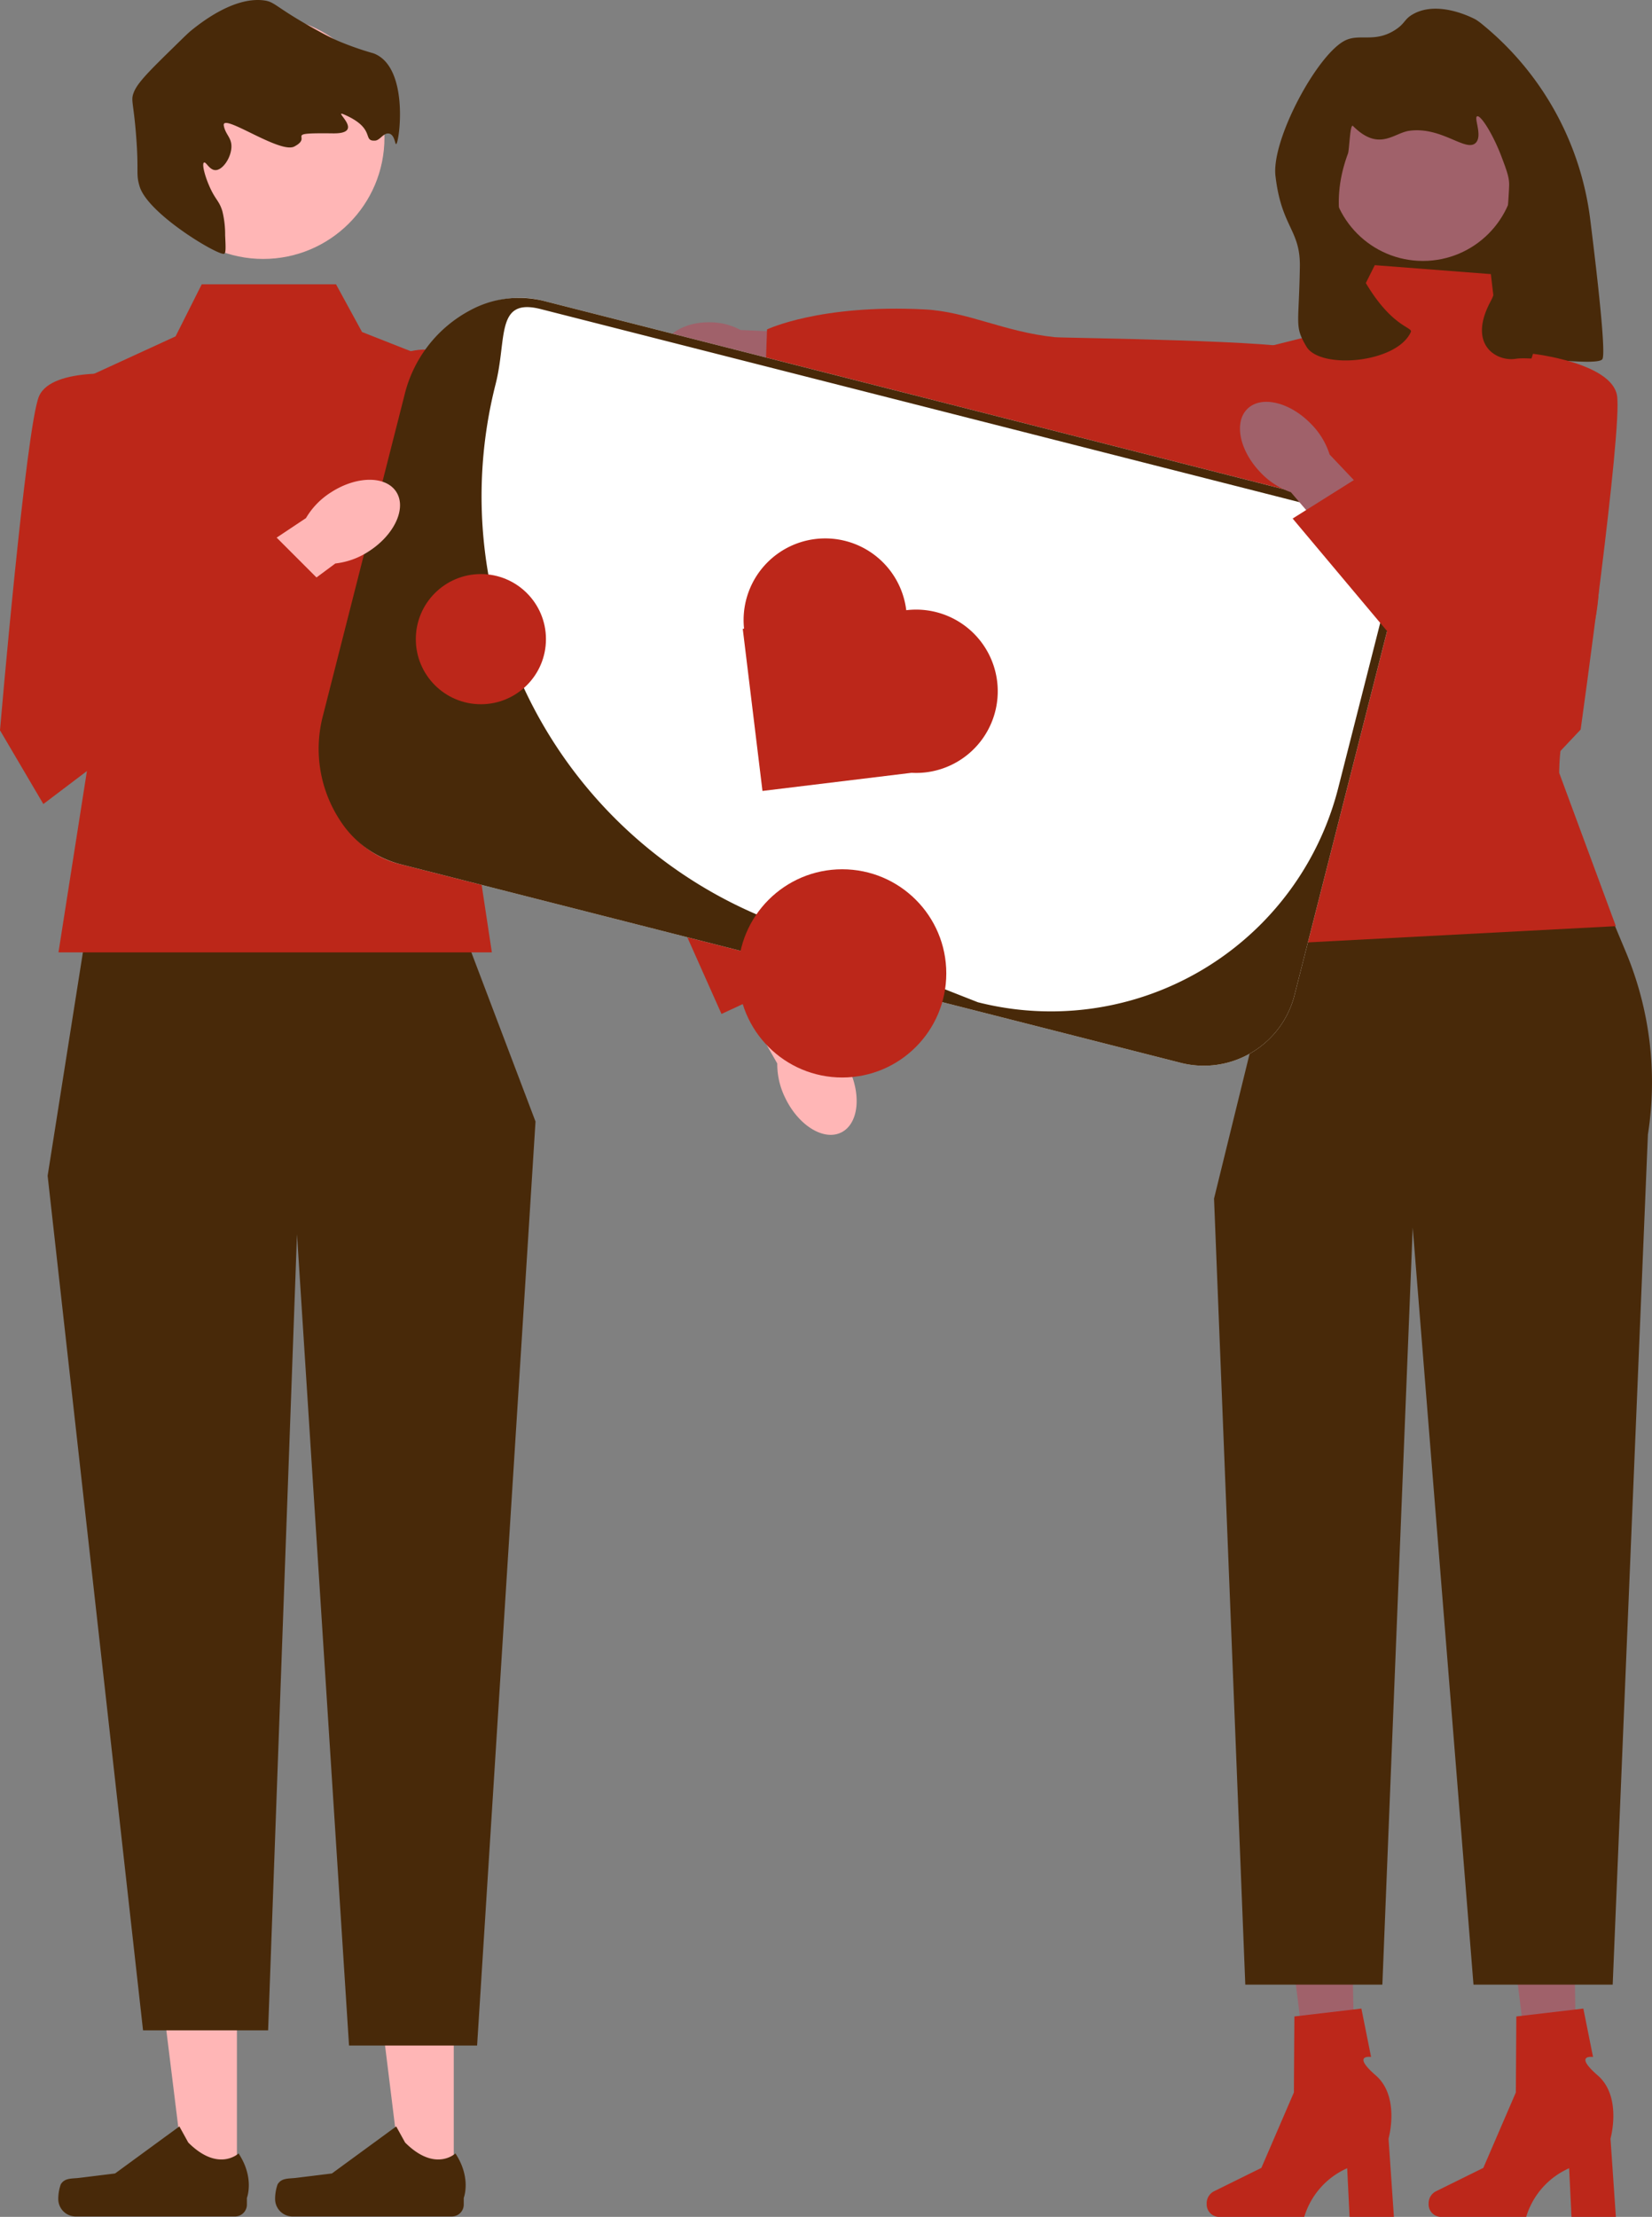
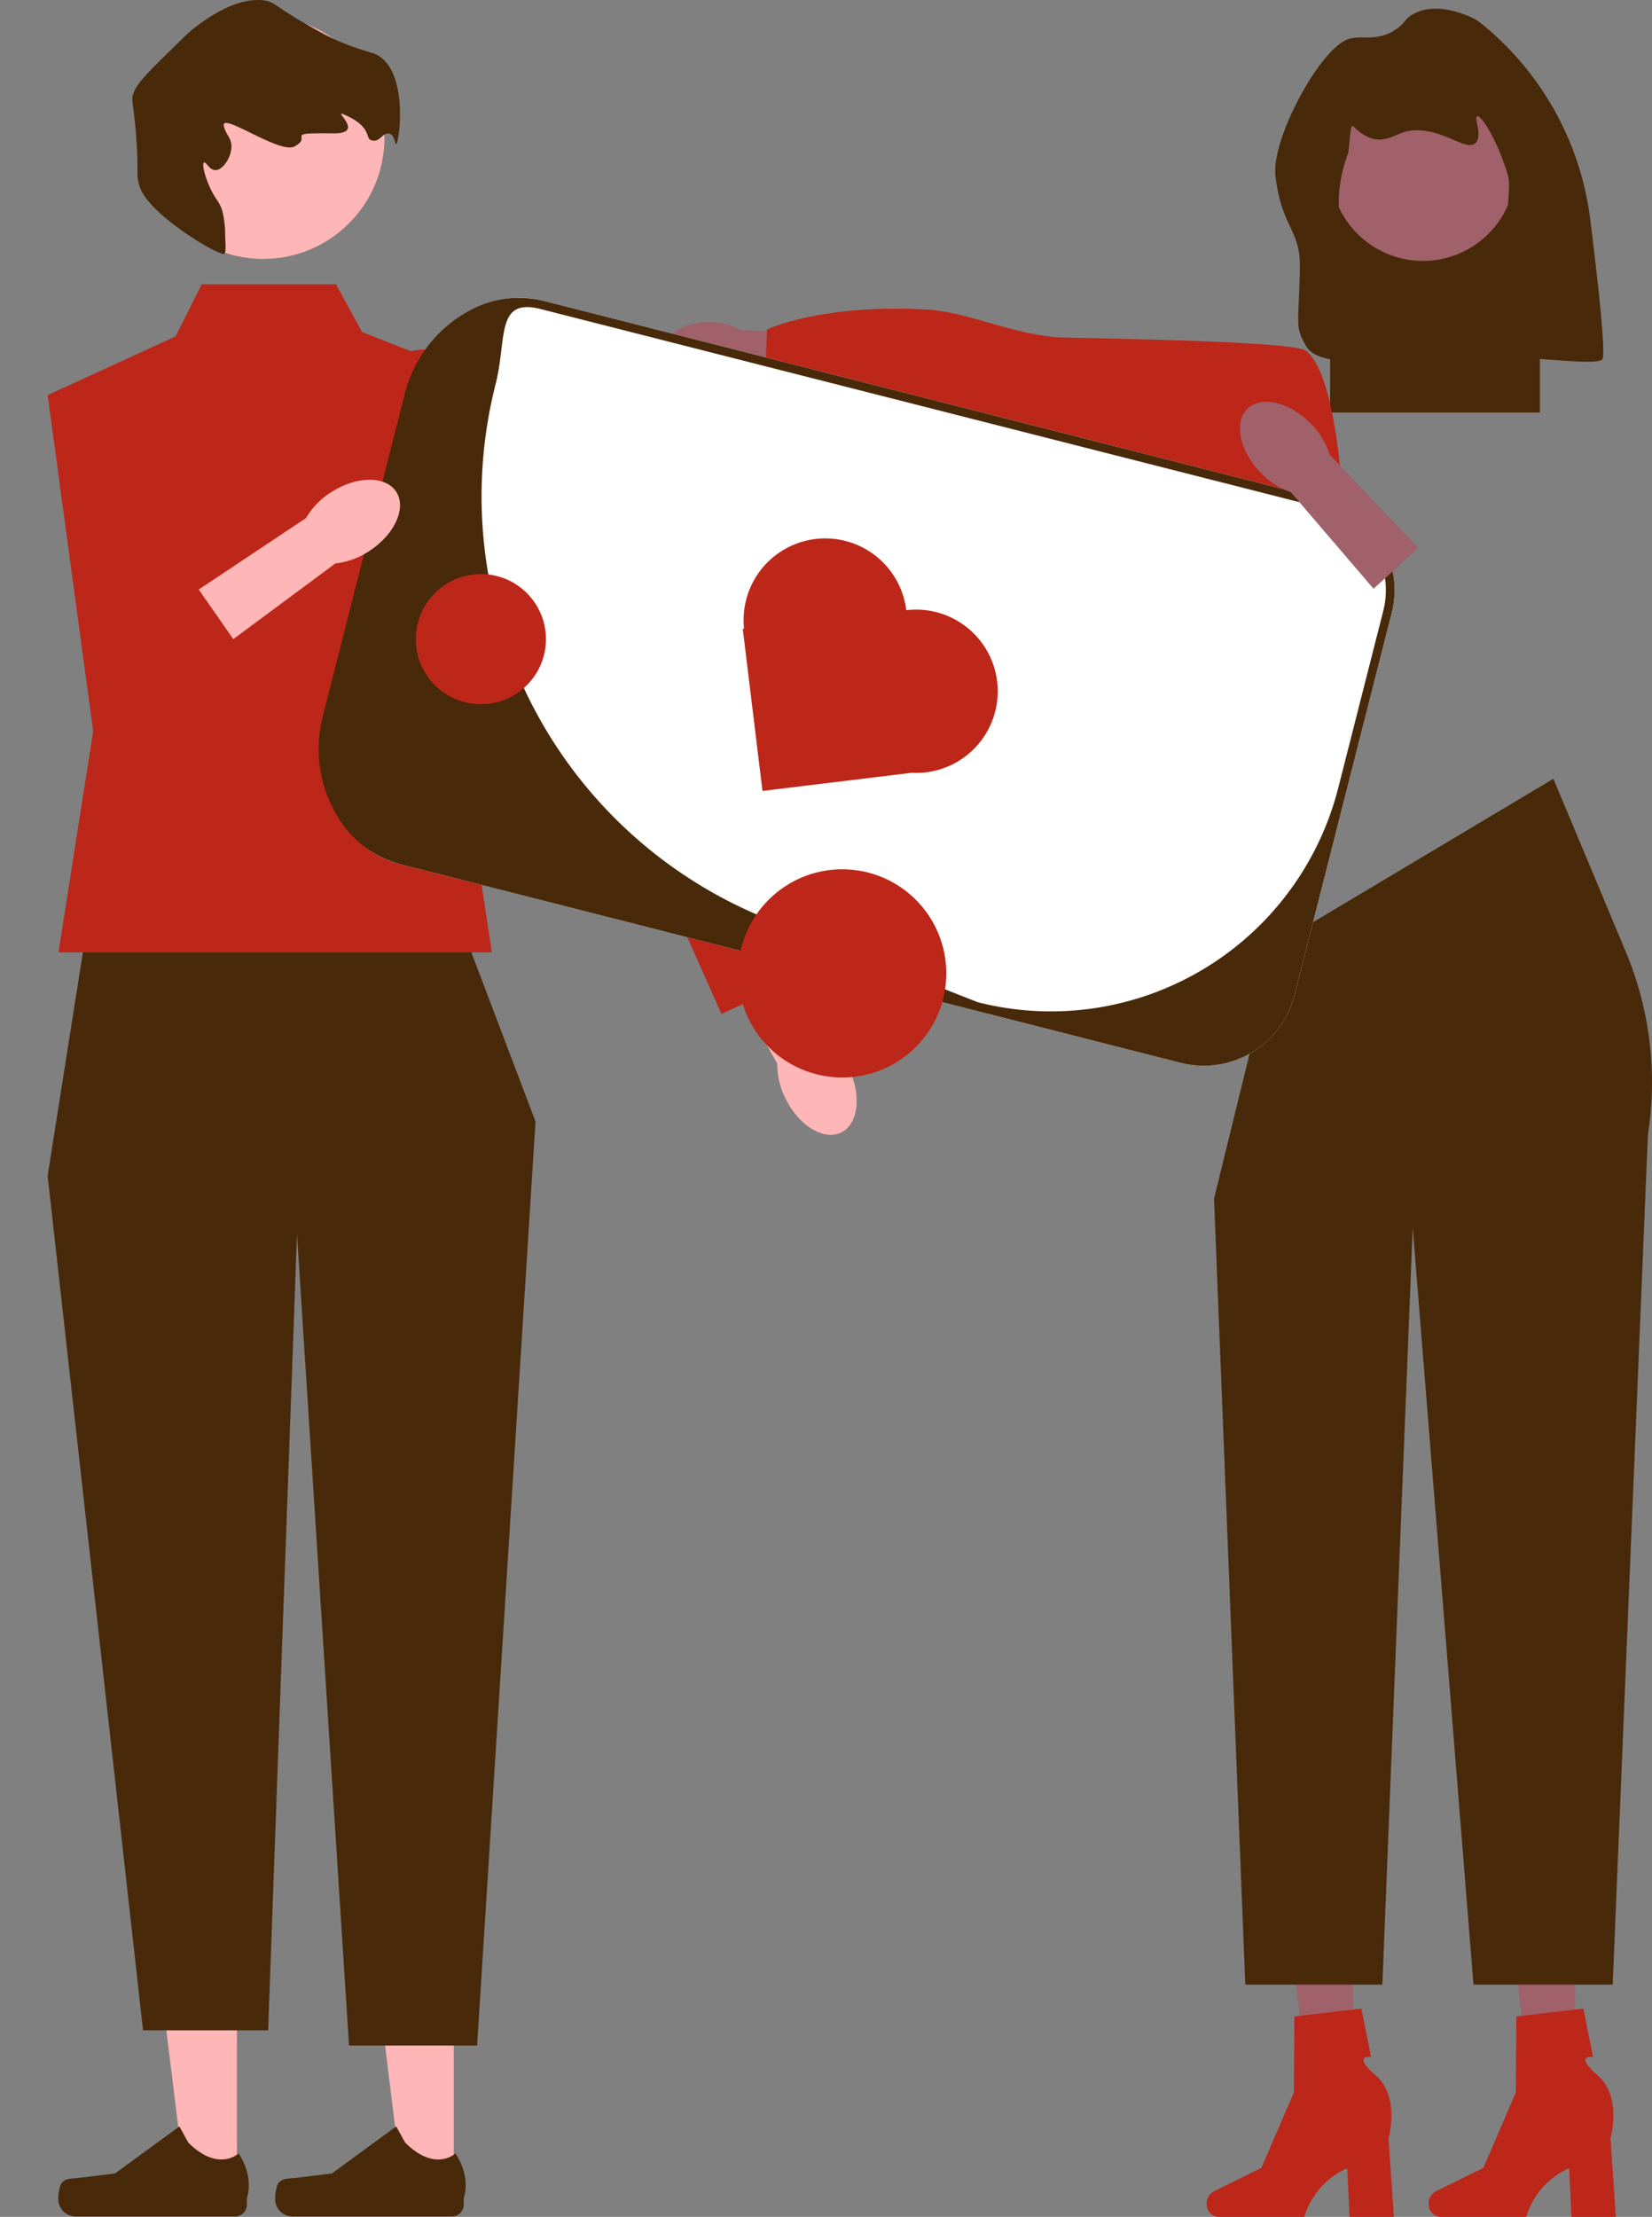
<svg xmlns="http://www.w3.org/2000/svg" width="380.938" height="511.039" viewBox="0 0 380.938 511.039">
  <rect x="0" y="0" width="380.938" height="511.039" fill="#808080" stroke="none" />
  <g id="undraw_showing_support_re_5f2v" transform="translate(-121.504)">
    <path id="Tracé_1933" data-name="Tracé 1933" d="M476.607,95.1H428.219V17.887L476.607,33.33Z" fill="#482909" />
    <g id="Groupe_2897" data-name="Groupe 2897">
      <path id="Tracé_1934" data-name="Tracé 1934" d="M485.2,487.151l-9.986.236-5.566-44.863,14.737-.349Z" fill="#a0616a" />
      <path id="Tracé_1935" data-name="Tracé 1935" d="M450.938,507.984h0a2.883,2.883,0,0,0,2.674,3.054h19.821a17.9,17.9,0,0,1,9.9-11.215l.549,11.215H494.11l-1.239-18.033s2.735-9.648-2.945-14.579-1.08-4.245-1.08-4.245l-2.235-11.161-15.451,1.817-.114,17.52-7.5,17.391-11,5.433a3.1,3.1,0,0,0-1.613,2.8h0Z" fill="#bc271a" />
    </g>
    <g id="Groupe_2898" data-name="Groupe 2898">
      <path id="Tracé_1936" data-name="Tracé 1936" d="M434.02,487.151l-9.986.236-5.566-44.863,14.737-.349Z" fill="#a0616a" />
      <path id="Tracé_1937" data-name="Tracé 1937" d="M399.76,507.984h0a2.883,2.883,0,0,0,2.674,3.054h19.821a17.9,17.9,0,0,1,9.9-11.215l.549,11.215h10.225l-1.239-18.033s2.735-9.648-2.945-14.579-1.08-4.245-1.08-4.245l-2.235-11.161-15.451,1.817-.114,17.52-7.5,17.391-11,5.433a3.1,3.1,0,0,0-1.613,2.8h0Z" fill="#bc271a" />
    </g>
    <path id="Tracé_1938" data-name="Tracé 1938" d="M479.7,179.525l-63.832,38.093L401.451,276.3l7.207,181.2h31.608l7-174.508L461.278,457.5h32.1l8.12-195.966a77.8,77.8,0,0,0-5.1-42.121L479.7,179.525h0Z" fill="#482909" />
-     <path id="Tracé_1939" data-name="Tracé 1939" d="M465.282,63.187l-26.768-2.059-7.207,14.414-20.591,5.148-5.148,63.832c10.183,26.458,16.576,51.741,10.3,73.1L494.11,213.5l-13.064-35.325s-.32-13.064,6.887-30.566-4.118-62.8-4.118-62.8l-16.473-4.118-2.059-17.5h0Z" fill="#bc271a" />
    <g id="Groupe_2899" data-name="Groupe 2899">
      <path id="Tracé_1940" data-name="Tracé 1940" d="M285.045,88.017a14.911,14.911,0,0,0,6.91-1.356L316.736,89l.767-11.825-25.221-1.1A14.911,14.911,0,0,0,285.47,74.3c-5.954-.185-10.877,2.738-10.994,6.527s4.614,7.01,10.569,7.2h0Z" fill="#a0616a" />
      <path id="Tracé_1941" data-name="Tracé 1941" d="M431.638,124.115s-.875-37.669-9.137-43.323c-3.407-2.332-55.8-2.861-57.707-3.059-11.771-1.22-20.146-5.893-30.057-6.405-24.151-1.248-36.361,4.613-36.361,4.613l-.426,12.094,133.688,36.081h0Z" fill="#bc271a" />
    </g>
    <circle id="b" cx="21.374" cy="21.374" r="21.374" transform="translate(428.244 17.403)" fill="#a0616a" />
    <path id="Tracé_1942" data-name="Tracé 1942" d="M443.135,6.95c-4.6,2.9-7.964.823-11.248,2.285-6.416,2.856-17.248,22.913-16.271,31.31C417,52.438,421.371,52.927,421.24,61.46c-.209,13.7-1.3,13.644,1.508,18.428,3.121,5.321,20.8,3.876,24.078-3.339.647-1.424-6.544-.864-14.489-19.539-3.987-9.371-1.37-17.911,0-21.62.321-.869.467-7.034,1.151-6.35,6,6,9.363,1.614,12.986,1.111,7.435-1.033,13.035,4.966,15.291,2.812,1.679-1.6-.463-5.84.352-6.151.868-.332,3.742,4.316,5.624,9.315,1.214,3.224,1.82,4.836,1.758,6.679-.194,5.691-1.645,21.826-4.216,26.56-5.552,10.224,1.439,14.081,5.8,13.336,3.521-.6,19.089,1.769,19.941.048.759-1.533-.975-17.3-2.8-31.956A68.98,68.98,0,0,0,463.5,5.771a14.428,14.428,0,0,0-1.731-1.281C461,4.081,453.144,0,447.353,3.259c-2.132,1.2-1.785,2.157-4.218,3.691h0Z" fill="#482909" />
    <g id="Groupe_2900" data-name="Groupe 2900">
      <path id="Tracé_1943" data-name="Tracé 1943" d="M176.137,503.837H164.277l-5.641-45.743h17.5Z" fill="#ffb6b6" />
      <path id="Tracé_1944" data-name="Tracé 1944" d="M135.506,503.568h0a10.182,10.182,0,0,0-.564,3.352h0a4.025,4.025,0,0,0,4.025,4.025h36.726a2.746,2.746,0,0,0,2.746-2.746V506.67s1.817-4.6-1.924-10.26c0,0-4.649,4.435-11.6-2.512l-2.049-3.711-14.829,10.845-8.219,1.012c-1.8.221-3.392-.034-4.317,1.523Z" fill="#482909" />
    </g>
    <g id="Groupe_2901" data-name="Groupe 2901">
      <path id="Tracé_1945" data-name="Tracé 1945" d="M226.137,503.837H214.277l-5.641-45.743h17.5Z" fill="#ffb6b6" />
      <path id="Tracé_1946" data-name="Tracé 1946" d="M185.506,503.568h0a10.182,10.182,0,0,0-.564,3.352h0a4.025,4.025,0,0,0,4.025,4.025h36.726a2.746,2.746,0,0,0,2.746-2.746V506.67s1.817-4.6-1.924-10.26c0,0-4.649,4.435-11.6-2.512l-2.049-3.711-14.829,10.845-8.219,1.012c-1.8.221-3.392-.034-4.317,1.523Z" fill="#482909" />
    </g>
    <path id="Tracé_1947" data-name="Tracé 1947" d="M228.488,215.039l-87-1-9,57,22,197h28.843l6.657-183.5,12,187H231.52l13.469-213Z" fill="#482909" />
    <path id="Tracé_1950" data-name="Tracé 1950" d="M198.988,65.539H168.024l-6.035,12-29.5,13.547,10.5,77.453-8,51h99.933l-8.933-59,12-71-33-13Z" fill="#bc2719" />
    <path id="Tracé_1951" data-name="Tracé 1951" d="M302.636,253.221a17.546,17.546,0,0,1-1.9-8.065l-14.523-25.435,12.305-6.557,13.407,26.507a17.546,17.546,0,0,1,5.213,6.44c3.085,6.294,2.339,12.988-1.666,14.952s-9.754-1.548-12.839-7.842h0Z" fill="#ffb6b6" />
    <path id="Tracé_1952" data-name="Tracé 1952" d="M206.908,86.126s9.8-10.08,20.788-3.066,51.083,78.8,51.083,78.8l30.927,61.712-21.83,10.17-26.337-59.095-55.31-59.521.679-29h0Z" fill="#bc271a" />
    <circle id="Ellipse_162" data-name="Ellipse 162" cx="27.961" cy="27.961" r="27.961" transform="translate(154.234 3.769)" fill="#ffb6b6" />
    <path id="Tracé_1953" data-name="Tracé 1953" d="M173.42,54.232c.129,2.739.194,4.109-.227,4.274-1.267.5-17.579-9.136-19.5-15.549-.9-2.991-.139-3.051-.793-11.56-.625-8.139-1.327-8.2-.5-10.217.921-2.238,3.735-5,9.363-10.51,2.128-2.085,3.192-3.128,3.863-3.667C167.664,5.37,175.247-.717,182.2.07c2.915.33,2.416,1.493,13.3,7.4.938.509,2.2,1.18,3.932,1.951a70.242,70.242,0,0,0,8.224,2.884c8.361,3.168,5.907,20.818,5.189,20.919-.262.037-.333-2.252-1.7-2.441-1.235-.17-2.021,1.568-3.144,1.631-3.065.173.339-2.762-7.163-6.021-2.917-1.267,5.2,4.446-2.527,4.353-12.081-.145-4.354.624-8.942,3.034-3.346,1.758-16.806-7.915-16.259-4.824.386,2.18,1.968,2.808,1.739,5.25-.221,2.366-2,4.916-3.568,5.01-1.446.086-2.238-1.942-2.72-1.748-.525.211.052,2.757,1.183,5.372,1.436,3.32,2.293,3.346,3.05,5.9a22.456,22.456,0,0,1,.626,5.495h0Z" fill="#482909" />
    <path id="Tracé_1954" data-name="Tracé 1954" d="M393.794,245.011,213.637,199.174a21.576,21.576,0,0,1-15.572-26.2l22.413-88.091a21.576,21.576,0,0,1,26.2-15.572l180.158,45.837a21.576,21.576,0,0,1,15.572,26.2l-22.413,88.091a21.576,21.576,0,0,1-26.2,15.572h0Z" fill="#fff" />
    <path id="Tracé_1955" data-name="Tracé 1955" d="M393.794,245.011,213.637,199.174a23.626,23.626,0,0,1-13.688-10A30.068,30.068,0,0,1,196,164.878l18.795-73.87a30.068,30.068,0,0,1,15.081-19.451,23.626,23.626,0,0,1,16.8-2.245l180.158,45.837a21.551,21.551,0,0,1,15.572,26.2l-22.413,88.091a21.576,21.576,0,0,1-26.2,15.572h0ZM246.184,71.25c-10.464-2.662-7.729,6.815-10.392,17.279h0A104.949,104.949,0,0,0,298.6,211.887c26.413,10.537,48.384,19.15,48.384,19.15a68.362,68.362,0,0,0,83.108-49.4l10.377-40.787a19.551,19.551,0,0,0-14.127-23.768L246.184,71.25Z" fill="#482909" />
    <path id="Tracé_1956" data-name="Tracé 1956" d="M330.479,140.668h0a18.825,18.825,0,0,0-20.96-16.414h0a18.821,18.821,0,0,0-16.442,20.667l-.3.036,4.546,37.373,34.39-4.183a18.914,18.914,0,0,0,3.311-.106h0a18.825,18.825,0,0,0,16.414-20.96h0a18.824,18.824,0,0,0-20.96-16.414h0Z" fill="#bc271a" />
    <circle id="Ellipse_163" data-name="Ellipse 163" cx="24" cy="24" r="24" transform="translate(291.712 200.386)" fill="#bc271a" />
    <path id="Tracé_1959" data-name="Tracé 1959" d="M206.611,127.053a17.545,17.545,0,0,1-7.783,2.842L175.3,147.338,167.328,135.9l24.726-16.463a17.545,17.545,0,0,1,5.775-5.941c5.883-3.811,12.618-3.866,15.044-.122s-.378,9.868-6.261,13.68h0Z" fill="#ffb6b6" />
-     <path id="Tracé_1960" data-name="Tracé 1960" d="M151.5,86.348s-18-2-21,5-9,77-9,77l10,17,65.579-49.632-13.28-13.28L155.7,135.716,151.5,86.348h0Z" fill="#bc2719" />
    <g id="Groupe_2903" data-name="Groupe 2903">
      <path id="Tracé_1961" data-name="Tracé 1961" d="M412.218,108.967a17.545,17.545,0,0,0,6.954,4.5l19.053,22.245,10.32-9.376-20.438-21.556a17.545,17.545,0,0,0-4.307-7.078c-4.887-5.026-11.44-6.579-14.639-3.47s-1.83,9.7,3.057,14.73h0Z" fill="#a0616a" />
-       <path id="Tracé_1962" data-name="Tracé 1962" d="M475.006,81.558S493,83.617,494.365,91.109s-8.374,77.071-8.374,77.071l-13.535,14.346-52.879-62.99,15.9-9.989,24.442,19.206,15.082-47.194Z" fill="#bc271a" />
    </g>
    <circle id="Ellipse_164" data-name="Ellipse 164" cx="15.004" cy="15.004" r="15.004" transform="translate(217.388 132.334)" fill="#bc271a" />
  </g>
</svg>